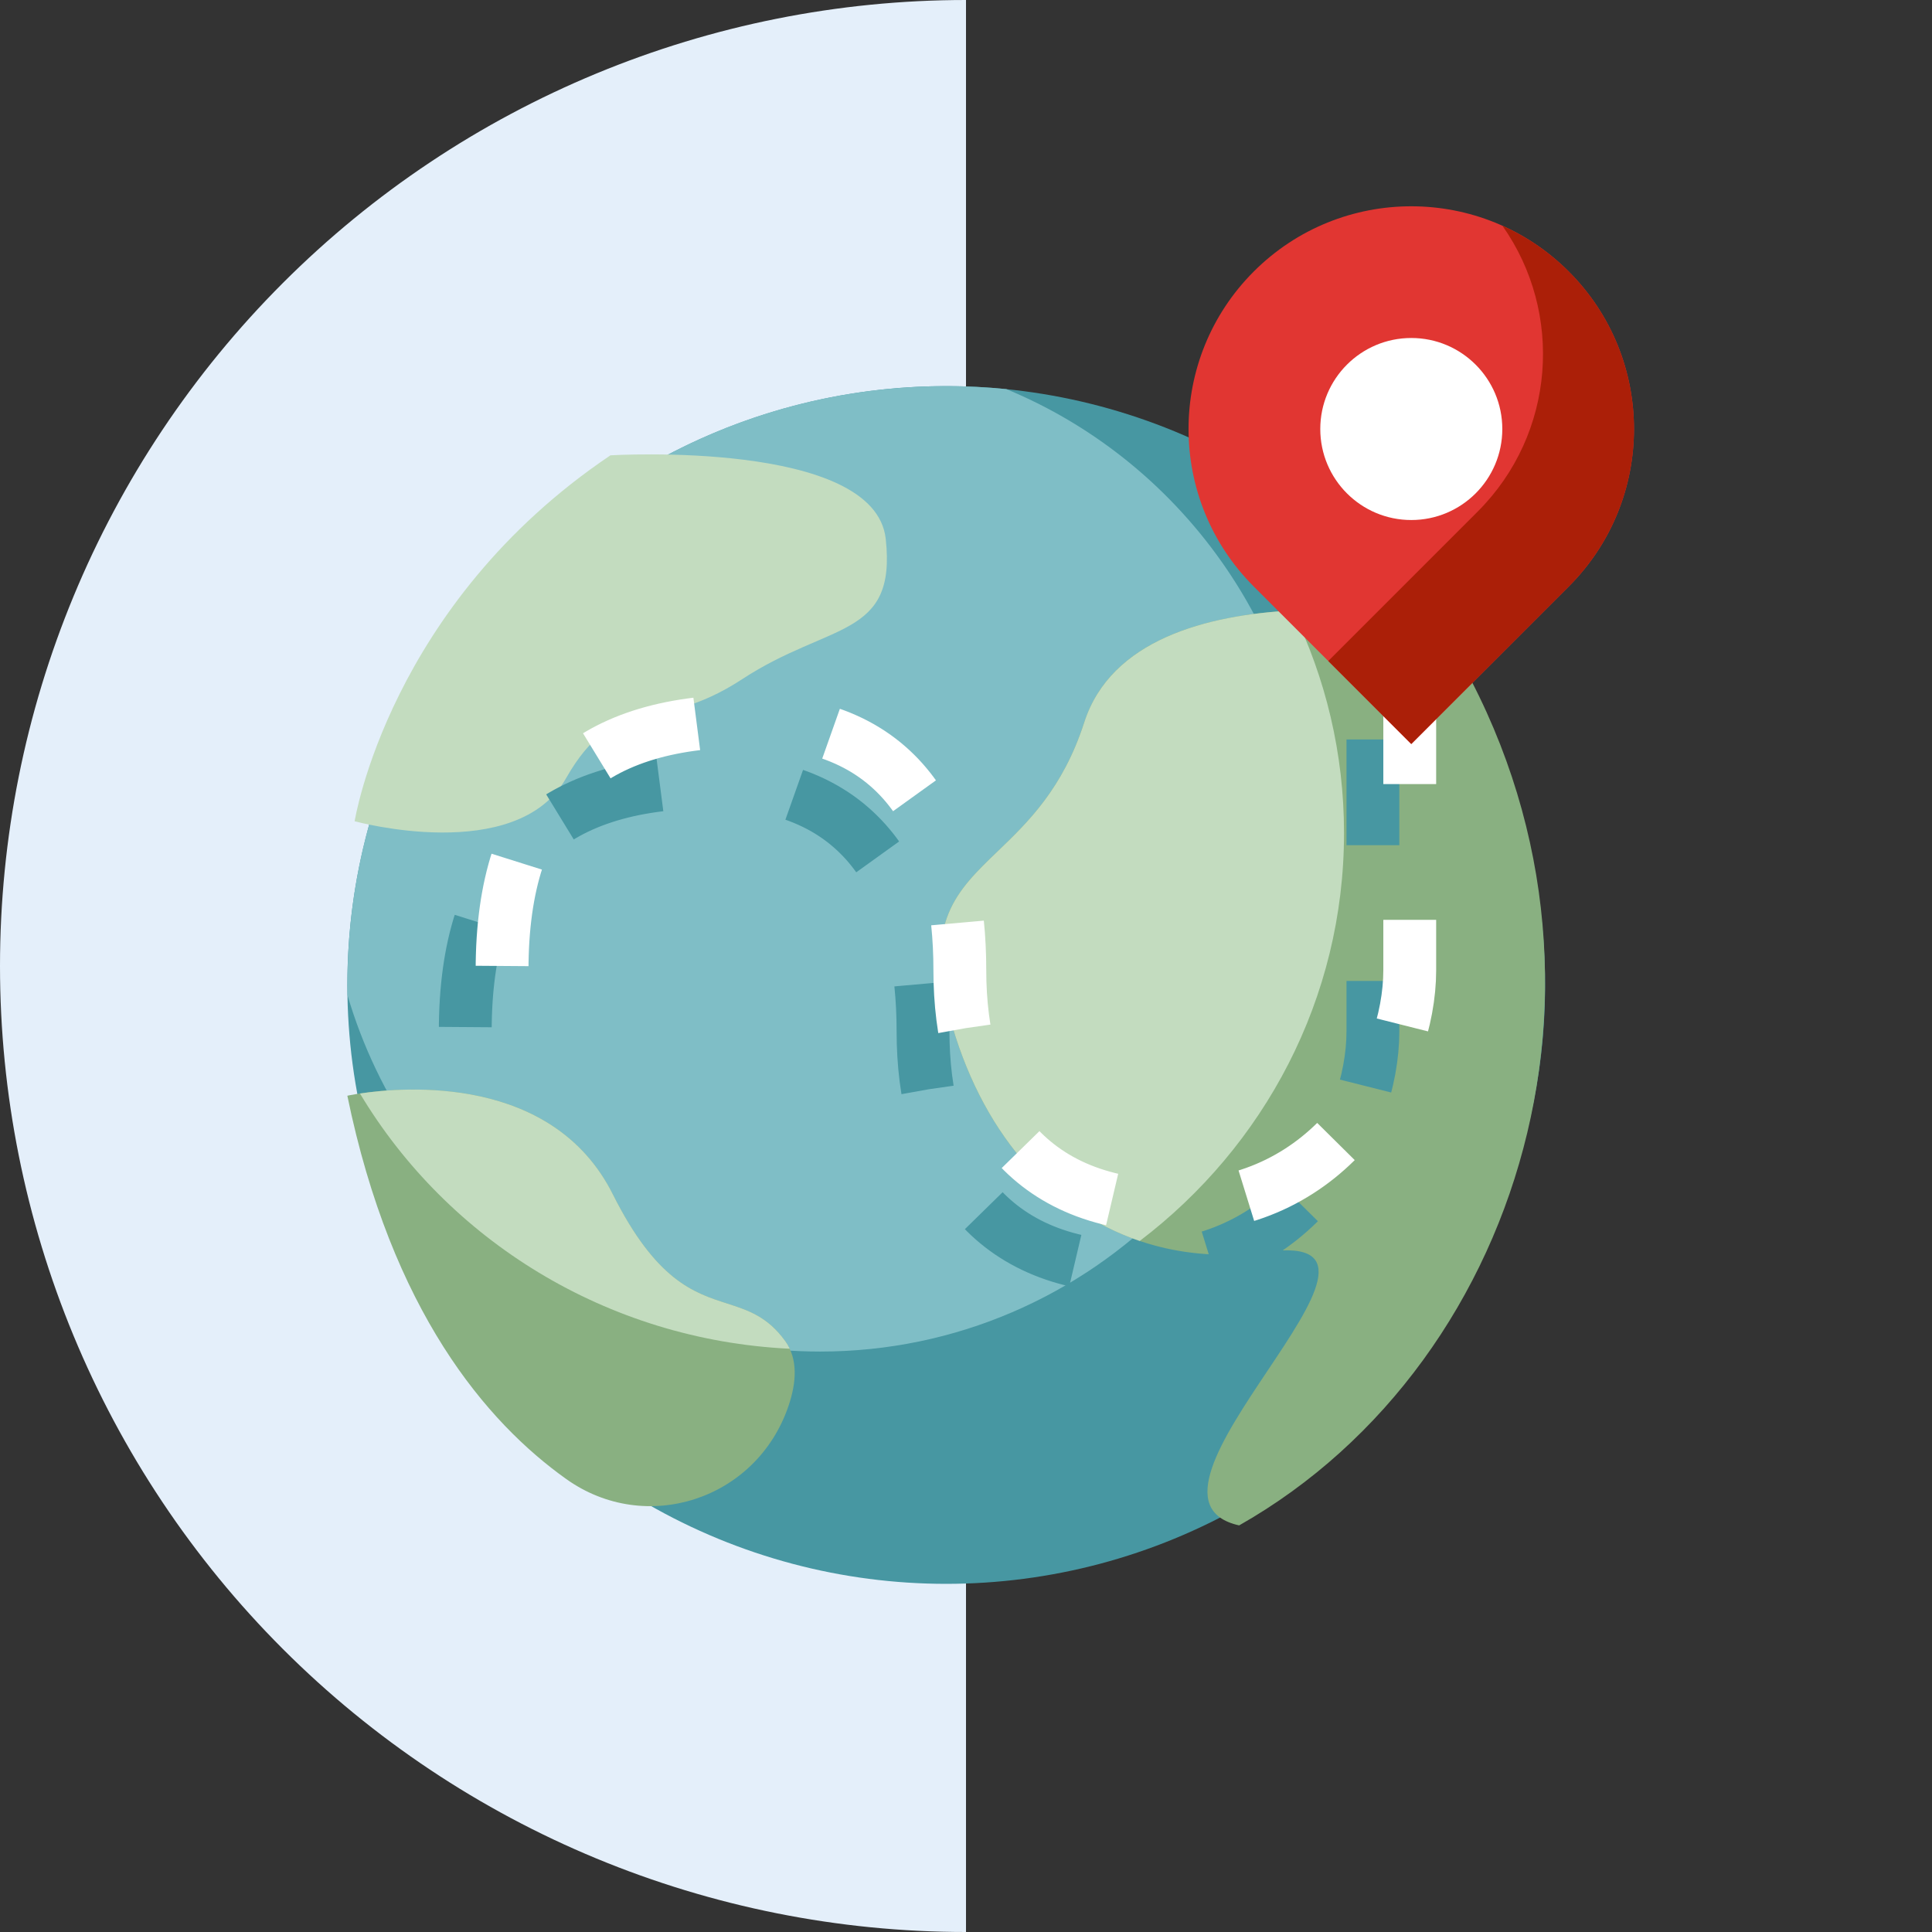
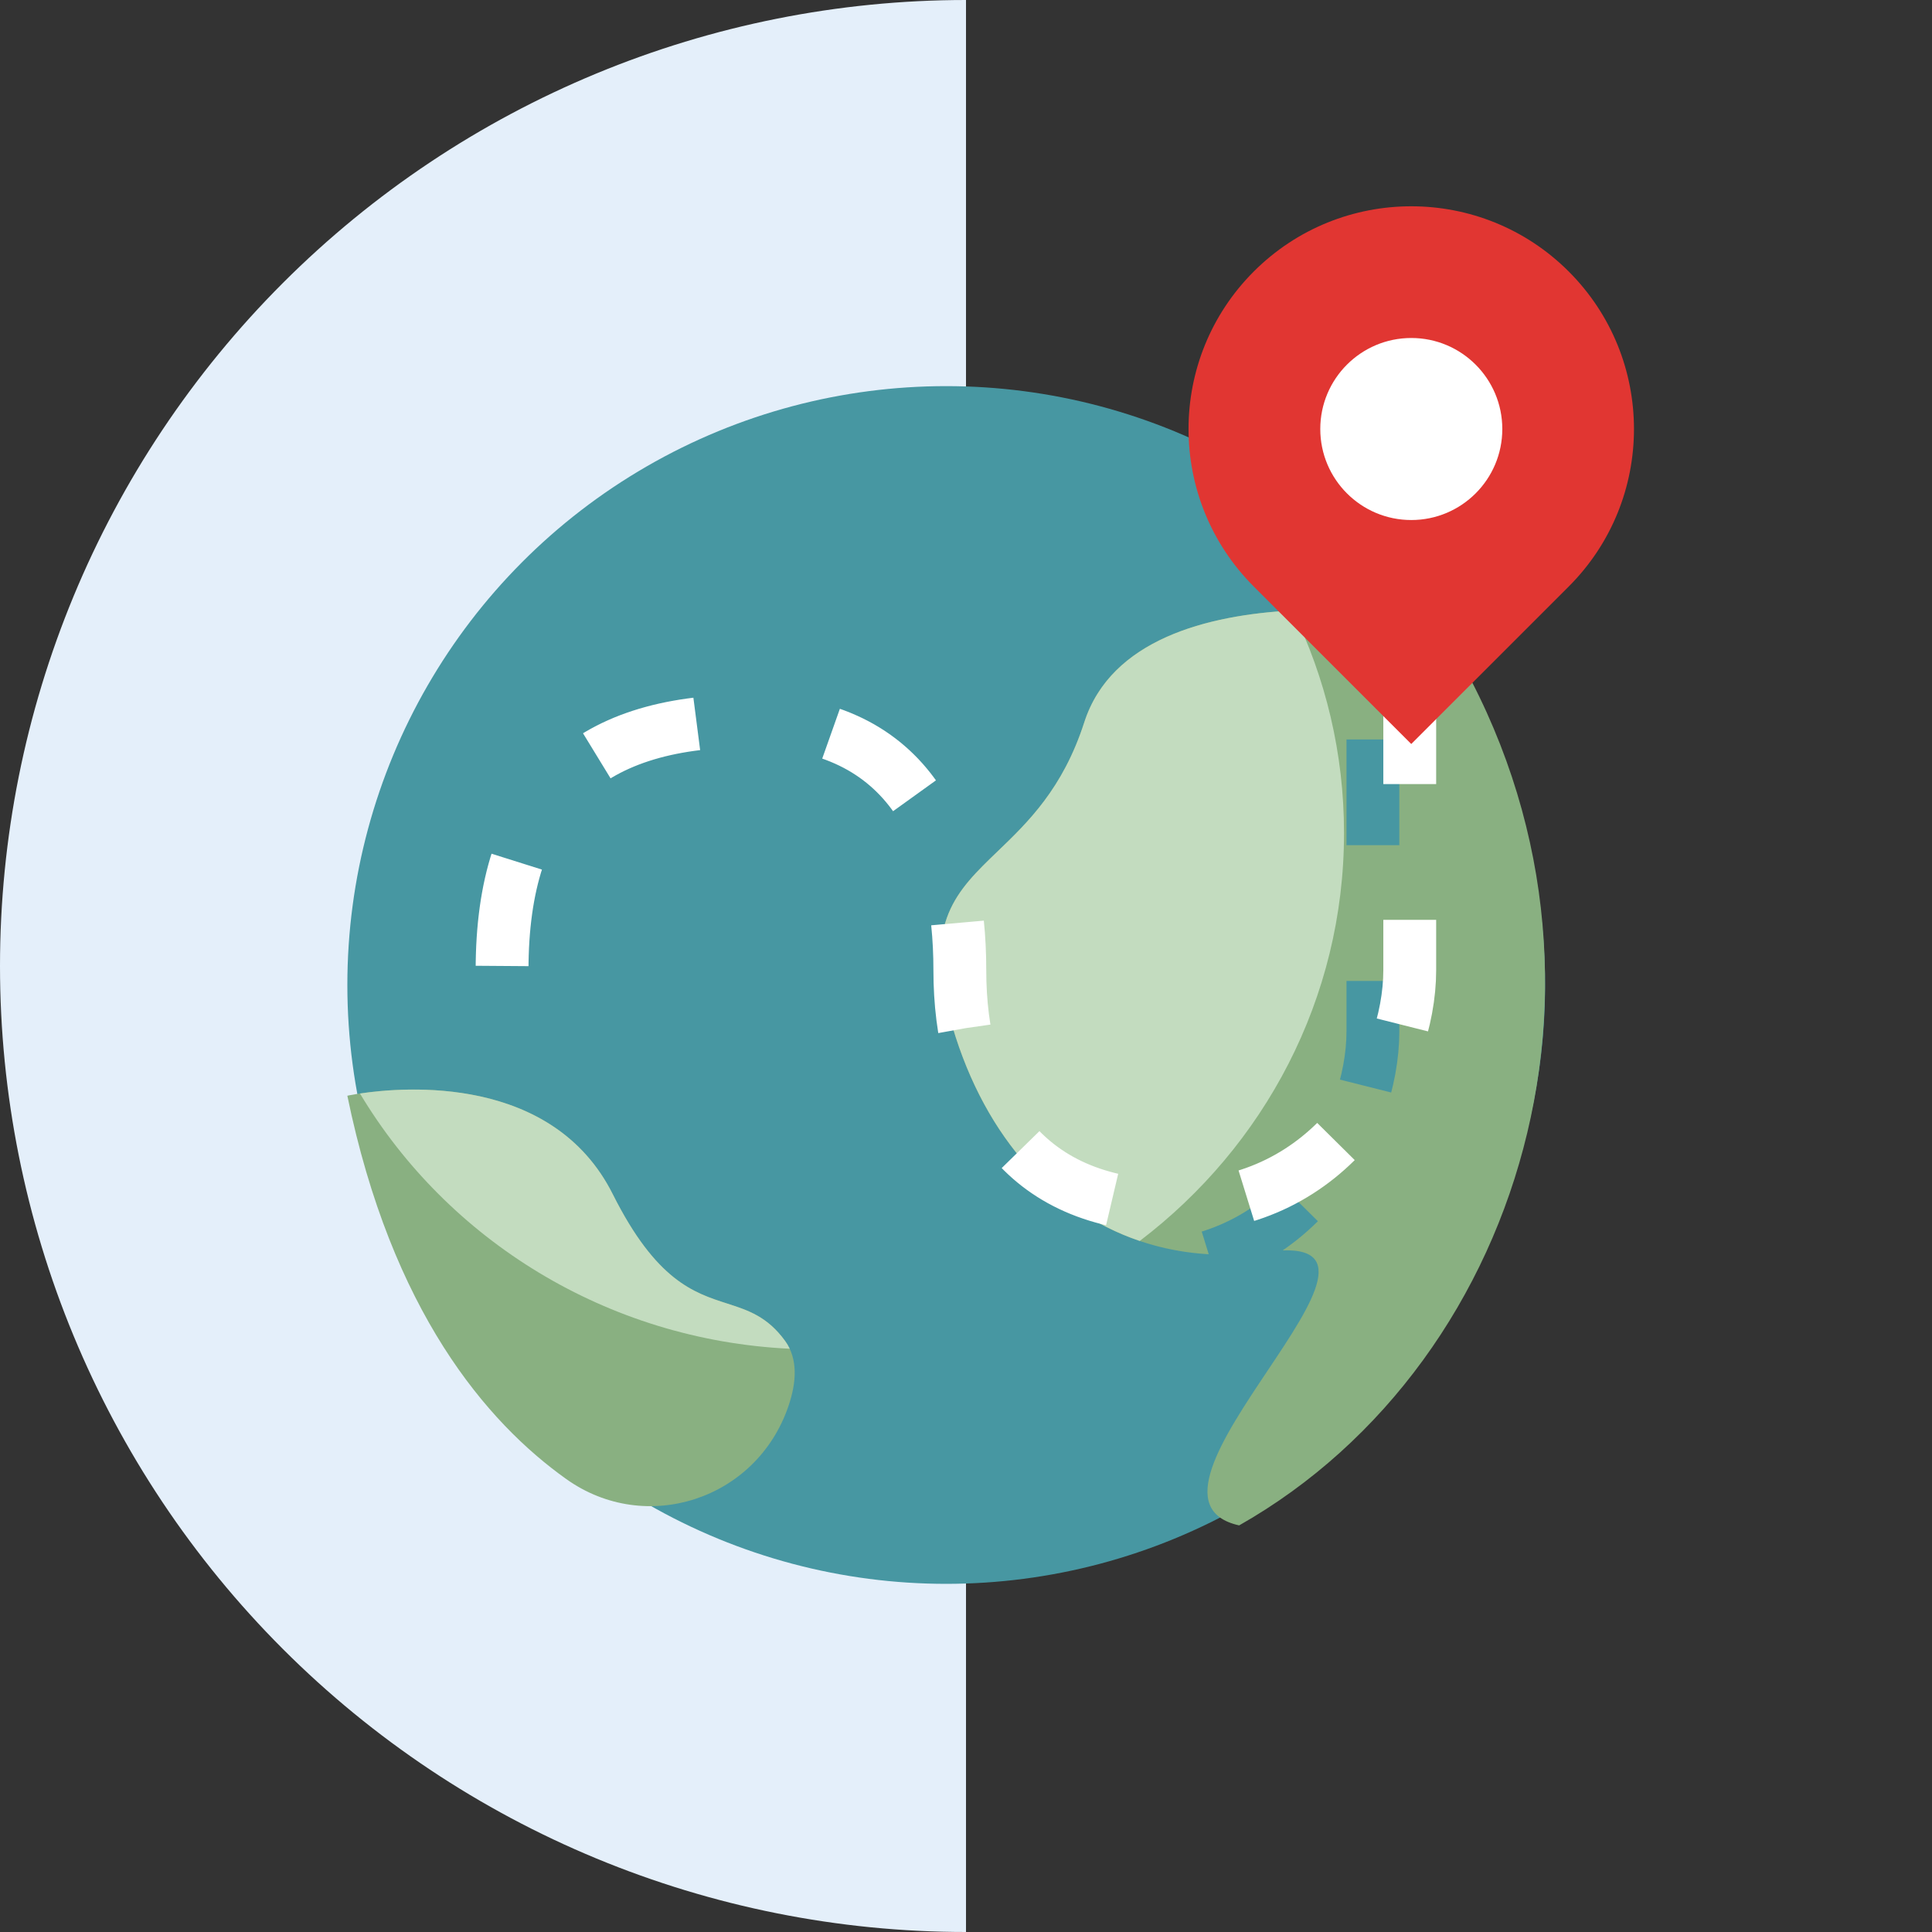
<svg xmlns="http://www.w3.org/2000/svg" width="110" height="110" viewBox="0 0 110 110" fill="none">
  <rect x="0" y="0" width="110" height="110" fill="#333333" stroke="none" />
  <g clip-path="url(#clip0_76_1660)">
    <path d="M55 1.28547e-05C40.413 1.2217e-05 26.424 5.795 16.109 16.109C5.795 26.424 1.83005e-05 40.413 1.76629e-05 55C1.70253e-05 69.587 5.795 83.576 16.109 93.891C26.424 104.205 40.413 110 55 110L55 55L55 1.28547e-05Z" fill="#E4EFFA" />
    <circle cx="53.874" cy="56.081" r="34.097" fill="#4797A2" />
-     <path fill-rule="evenodd" clip-rule="evenodd" d="M46.692 76.952C62.2 76.952 74.772 64.215 74.772 48.504C74.772 36.593 67.547 26.392 57.295 22.154C56.17 22.041 55.029 21.984 53.875 21.984C35.044 21.984 19.779 37.25 19.779 56.081C19.779 56.274 19.78 56.467 19.783 56.659C23.244 68.396 33.982 76.952 46.692 76.952Z" fill="#7FBEC6" />
-     <path d="M34.757 25.924C34.757 25.924 49.806 25.015 50.43 30.683C51.053 36.35 47.244 35.404 42.254 38.671C37.264 41.941 35.053 39.346 32.225 44.315C29.401 49.284 20.192 46.758 20.192 46.758C20.192 46.758 22.145 34.411 34.757 25.924Z" fill="#C3DCBF" />
-     <path fill-rule="evenodd" clip-rule="evenodd" d="M61.731 41.128C64.48 32.595 80.149 34.942 81.677 35.19H81.681C93.98 53.875 87.158 77.438 70.552 86.85C66.835 86.023 69.61 81.872 72.164 78.051C74.777 74.143 77.159 70.58 72.125 71.275C63.465 72.469 56.541 67.096 54.057 57.844C52.62 52.49 54.448 50.733 56.803 48.469C58.519 46.82 60.514 44.902 61.731 41.128ZM34.887 67.993C30.845 59.932 19.776 62.386 19.776 62.386C22.3 74.652 27.693 80.976 32.248 84.216C36.758 87.426 43.055 85.407 44.886 80.072C45.362 78.686 45.432 77.358 44.702 76.351C43.69 74.955 42.591 74.601 41.388 74.214C39.5 73.606 37.355 72.915 34.887 67.993Z" fill="#89B081" />
+     <path fill-rule="evenodd" clip-rule="evenodd" d="M61.731 41.128C64.48 32.595 80.149 34.942 81.677 35.19H81.681C93.98 53.875 87.158 77.438 70.552 86.85C66.835 86.023 69.61 81.872 72.164 78.051C74.777 74.143 77.159 70.58 72.125 71.275C63.465 72.469 56.541 67.096 54.057 57.844C52.62 52.49 54.448 50.733 56.803 48.469C58.519 46.82 60.514 44.902 61.731 41.128M34.887 67.993C30.845 59.932 19.776 62.386 19.776 62.386C22.3 74.652 27.693 80.976 32.248 84.216C36.758 87.426 43.055 85.407 44.886 80.072C45.362 78.686 45.432 77.358 44.702 76.351C43.69 74.955 42.591 74.601 41.388 74.214C39.5 73.606 37.355 72.915 34.887 67.993Z" fill="#89B081" />
    <path fill-rule="evenodd" clip-rule="evenodd" d="M64.891 70.655C71.969 65.276 76.523 56.871 76.523 47.427C76.523 42.89 75.472 38.594 73.596 34.757C68.744 35.013 63.256 36.401 61.733 41.129C60.516 44.902 58.521 46.82 56.805 48.469C54.45 50.733 52.622 52.491 54.059 57.845C55.8 64.327 59.721 68.906 64.891 70.655ZM44.965 76.792C44.893 76.639 44.806 76.492 44.704 76.351C43.692 74.956 42.593 74.602 41.39 74.214C39.502 73.606 37.358 72.915 34.889 67.993C31.468 61.17 23.011 61.881 20.495 62.26C25.476 70.58 34.52 76.292 44.965 76.792Z" fill="#C3DCBF" />
    <path d="M78.168 42.102C78.168 50.129 78.168 53.116 78.168 58.717C78.168 64.317 73.714 72.159 64.804 72.159C55.894 72.159 52.553 65.998 52.553 58.717C52.553 51.436 49.88 44.528 40.524 44.528C31.168 44.528 26.49 49.009 26.49 58.717C26.49 66.483 26.49 65.936 26.49 64.691" stroke="#4797A2" stroke-width="3.008" stroke-linejoin="round" stroke-dasharray="6.02 7.73" />
    <path d="M80.265 38.622C80.265 46.65 80.265 49.637 80.265 55.238C80.265 60.838 75.81 68.679 66.9 68.679C57.99 68.679 54.649 62.519 54.649 55.238C54.649 47.957 51.976 41.049 42.62 41.049C33.265 41.049 28.586 45.53 28.586 55.238C28.586 63.004 28.586 62.456 28.586 61.212" stroke="white" stroke-width="3.008" stroke-linejoin="round" stroke-dasharray="6.02 7.73" />
    <path d="M71.384 15.459C76.337 10.507 84.366 10.507 89.318 15.459C94.27 20.411 94.27 28.441 89.318 33.393L80.351 42.36L71.384 33.393C66.432 28.441 66.432 20.411 71.384 15.459Z" fill="#E13632" />
-     <path fill-rule="evenodd" clip-rule="evenodd" d="M75.626 37.634L80.352 42.36L89.319 33.393C94.271 28.441 94.271 20.411 89.319 15.459C88.194 14.334 86.91 13.465 85.54 12.851C89.035 17.8 88.568 24.692 84.138 29.122L75.626 37.634Z" fill="#AB1F08" />
    <circle cx="80.353" cy="24.426" r="5.182" fill="white" />
  </g>
  <defs>
    <clipPath id="clip0_76_1660">
      <rect width="110" height="110" fill="white" />
    </clipPath>
  </defs>
</svg>